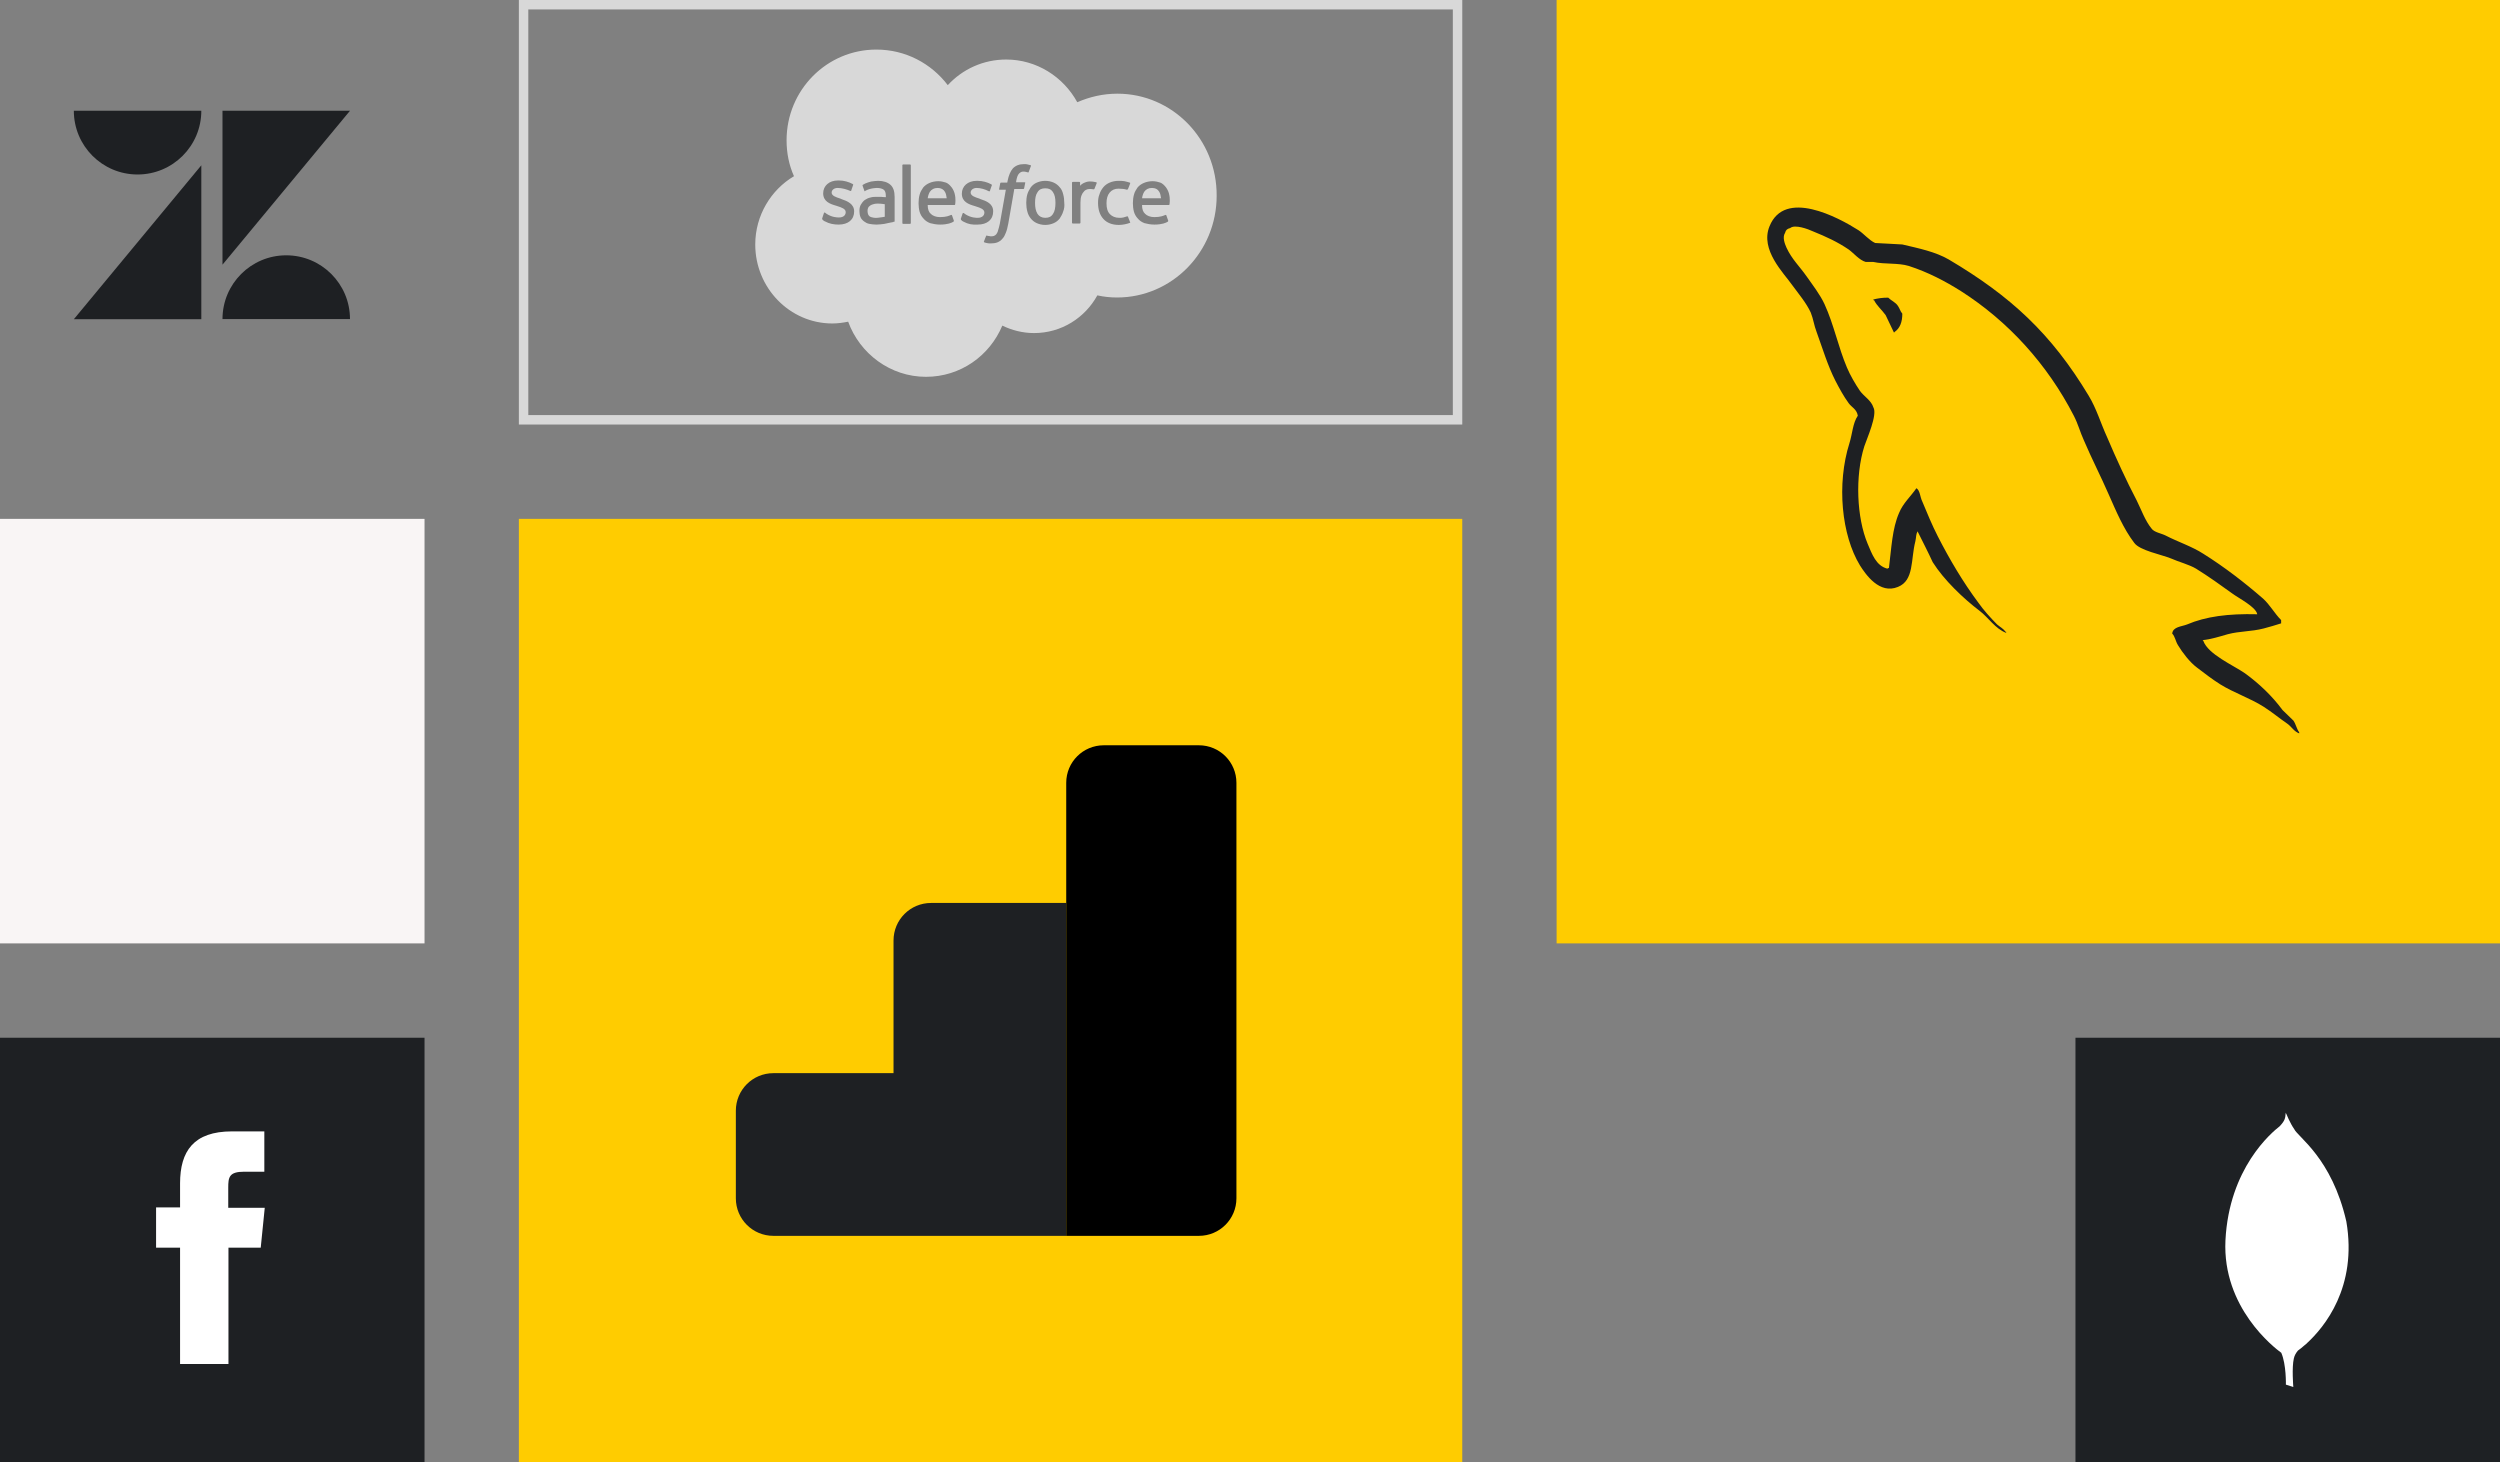
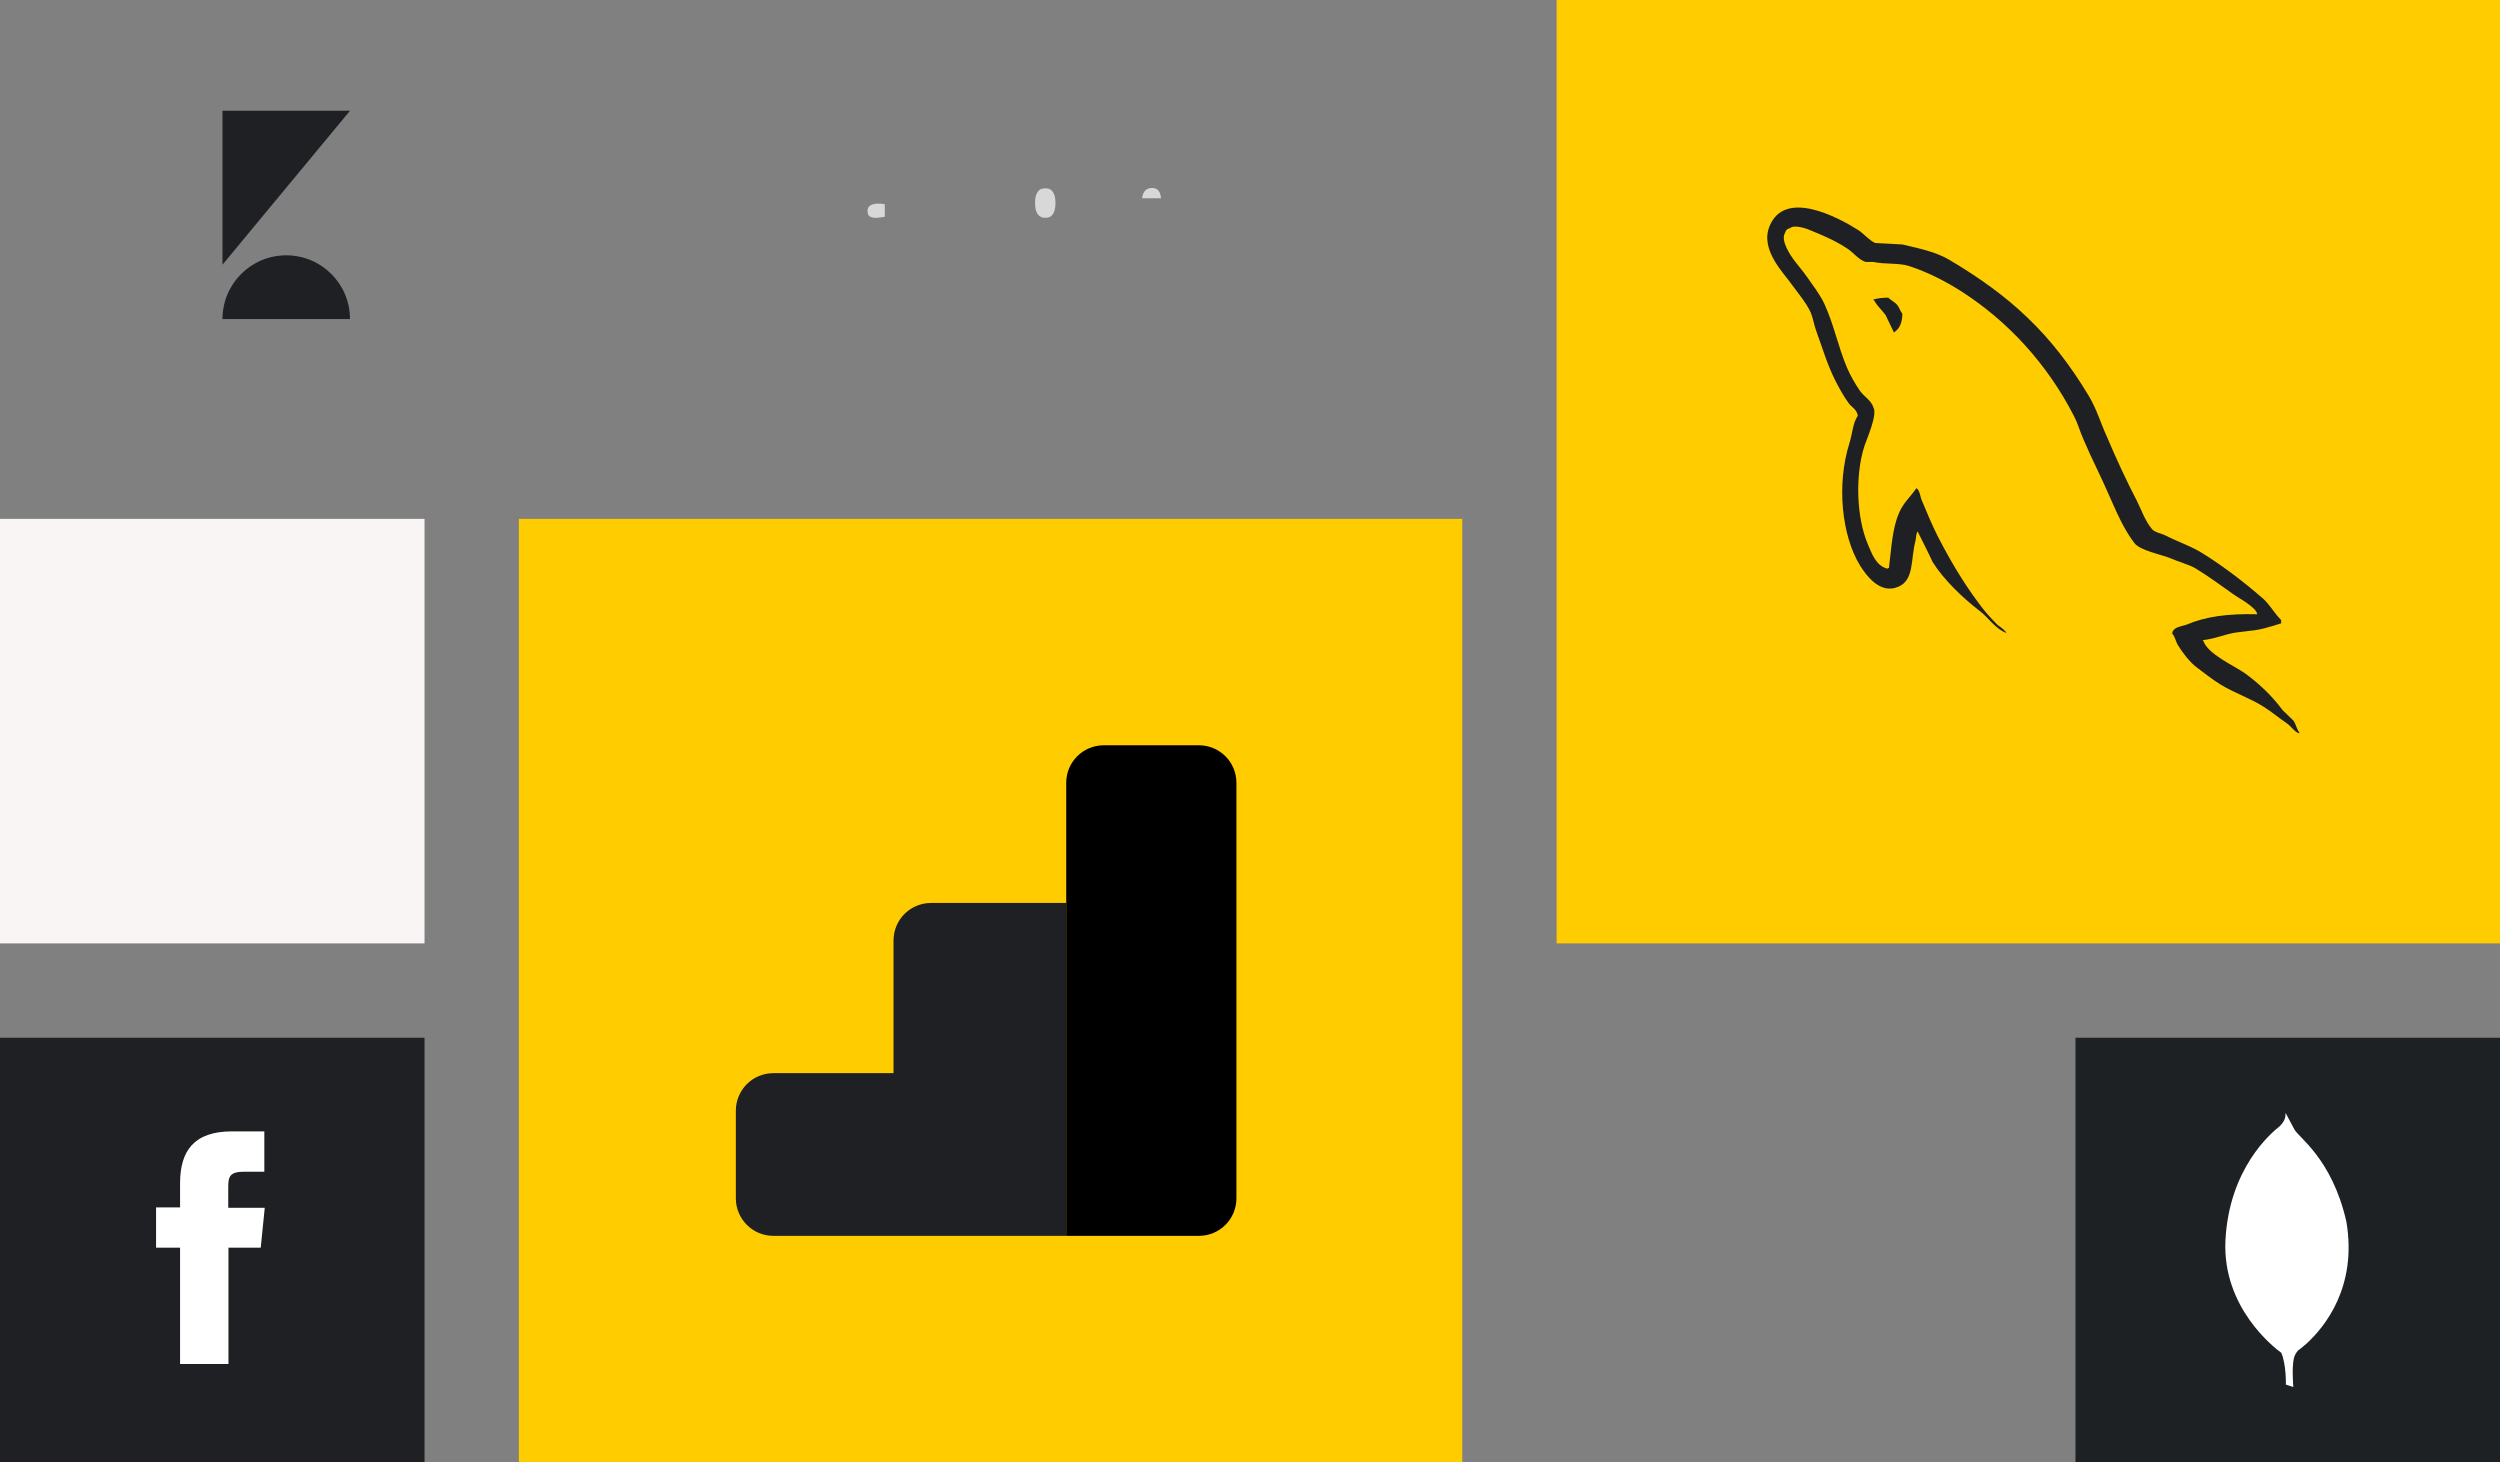
<svg xmlns="http://www.w3.org/2000/svg" width="265px" height="155px" viewBox="0 0 265 155" version="1.1">
  <rect x="0" y="0" width="265" height="155" fill="#808080" stroke="none" />
  <title>asset-features-sources</title>
  <desc>Created with Sketch.</desc>
  <defs />
  <g id="Home-2018-update" stroke="none" stroke-width="1" fill="none" fill-rule="evenodd">
    <g id="Home-2018-update-Copy-2" transform="translate(-247, -2402)">
      <g id="asset-features-sources" transform="translate(247, 2402)">
        <g id="Zendesk" transform="translate(7.826, 11.739)" fill="#1E2023">
-           <polygon id="Fill-1" points="0 22.099 13.514 22.099 13.514 5.783" />
-           <path d="M13.514,0 C13.514,3.732 10.489,6.757 6.757,6.757 C3.025,6.757 0,3.732 0,0 L13.514,0 Z" id="Fill-2" />
          <path d="M15.758,22.082 C15.758,18.35 18.783,15.324 22.515,15.324 C26.247,15.324 29.273,18.35 29.273,22.082 L15.758,22.082 Z" id="Fill-4" />
          <polygon id="Fill-7" points="15.758 16.316 15.758 0 29.274 0" />
        </g>
        <g id="Facebook" transform="translate(0, 110)">
          <rect id="Rectangle-55" fill="#1E2023" x="0" y="0" width="45" height="45" />
          <path d="M28.064,18.026 L24.194,18.026 L24.194,15.889 C24.194,14.786 24.284,14.201 25.882,14.201 L28.019,14.201 L28.019,9.926 L24.599,9.926 C20.527,9.926 19.087,12.019 19.087,15.439 L19.087,17.981 L16.544,17.981 L16.544,22.256 L19.087,22.256 L19.087,34.586 L24.217,34.586 L24.217,22.256 L27.637,22.256 L28.064,18.026 Z" id="facebook" fill="#FFFFFF" />
        </g>
        <g id="mySQL" transform="translate(165, 0)">
          <rect id="Rectangle-55" fill="#FFCC00" x="0" y="0" width="100" height="100" />
          <path d="M74.267,65.111 C71.197,65.034 68.821,65.342 66.827,66.193 C66.251,66.424 65.333,66.424 65.253,67.158 C65.562,67.467 65.599,67.968 65.87,68.395 C66.329,69.167 67.132,70.208 67.863,70.75 C68.668,71.368 69.473,71.984 70.319,72.524 C71.813,73.455 73.501,73.994 74.956,74.921 C75.802,75.461 76.643,76.155 77.49,76.736 C77.91,77.045 78.177,77.547 78.715,77.739 L78.715,77.622 C78.446,77.275 78.37,76.773 78.103,76.385 C77.72,76.001 77.335,75.651 76.951,75.268 C75.838,73.761 74.456,72.45 72.964,71.368 C71.736,70.517 69.05,69.357 68.553,67.933 C68.553,67.933 68.514,67.892 68.476,67.854 C69.319,67.776 70.319,67.467 71.123,67.232 C72.425,66.885 73.614,66.964 74.956,66.617 C75.57,66.462 76.184,66.267 76.8,66.077 L76.8,65.728 C76.106,65.034 75.611,64.105 74.881,63.449 C72.927,61.751 70.777,60.092 68.553,58.7 C67.363,57.927 65.829,57.427 64.563,56.769 C64.105,56.536 63.338,56.423 63.069,56.034 C62.378,55.185 61.994,54.066 61.496,53.061 C60.385,50.939 59.309,48.585 58.352,46.34 C57.662,44.835 57.24,43.331 56.396,41.94 C52.444,35.374 48.15,31.398 41.554,27.497 C40.135,26.684 38.447,26.337 36.646,25.913 C35.686,25.871 34.728,25.797 33.769,25.759 C33.155,25.488 32.54,24.753 32.004,24.406 C29.817,23.016 24.182,20.005 22.571,23.981 C21.536,26.493 24.105,28.963 24.987,30.238 C25.639,31.126 26.484,32.131 26.941,33.134 C27.21,33.791 27.287,34.487 27.557,35.181 C28.17,36.88 28.744,38.773 29.551,40.357 C29.972,41.168 30.431,42.019 30.968,42.749 C31.278,43.177 31.813,43.367 31.928,44.065 C31.393,44.835 31.351,45.995 31.045,46.96 C29.665,51.325 30.202,56.731 32.158,59.936 C32.77,60.901 34.229,63.026 36.185,62.212 C37.911,61.519 37.527,59.318 38.026,57.388 C38.14,56.921 38.063,56.615 38.293,56.306 L38.293,56.385 C38.829,57.464 39.368,58.504 39.867,59.589 C41.056,61.48 43.125,63.449 44.854,64.761 C45.771,65.459 46.5,66.654 47.651,67.081 L47.651,66.964 L47.575,66.964 C47.344,66.617 47,66.462 46.693,66.193 C46.002,65.497 45.237,64.647 44.698,63.875 C43.088,61.713 41.667,59.318 40.404,56.846 C39.789,55.646 39.254,54.334 38.754,53.138 C38.524,52.677 38.524,51.979 38.14,51.749 C37.563,52.597 36.723,53.332 36.301,54.371 C35.571,56.034 35.496,58.081 35.226,60.206 C35.072,60.246 35.149,60.206 35.072,60.282 C33.846,59.973 33.424,58.7 32.963,57.621 C31.813,54.876 31.619,50.473 32.618,47.307 C32.885,46.497 34.039,43.949 33.577,43.177 C33.346,42.439 32.579,42.019 32.158,41.437 C31.66,40.703 31.12,39.778 30.779,38.966 C29.858,36.804 29.395,34.409 28.401,32.246 C27.94,31.241 27.134,30.198 26.484,29.273 C25.753,28.23 24.949,27.497 24.373,26.263 C24.182,25.836 23.914,25.141 24.219,24.679 C24.296,24.37 24.45,24.253 24.758,24.175 C25.254,23.751 26.674,24.29 27.172,24.522 C28.592,25.099 29.781,25.644 30.968,26.452 C31.505,26.84 32.081,27.573 32.77,27.768 L33.577,27.768 C34.804,28.036 36.185,27.843 37.337,28.192 C39.368,28.848 41.208,29.814 42.858,30.856 C47.88,34.062 52.023,38.62 54.822,44.065 C55.282,44.951 55.475,45.763 55.897,46.688 C56.702,48.585 57.7,50.515 58.504,52.367 C59.309,54.182 60.078,56.034 61.229,57.542 C61.803,58.353 64.105,58.777 65.14,59.202 C65.906,59.549 67.096,59.858 67.787,60.282 C69.091,61.092 70.393,62.02 71.622,62.91 C72.234,63.373 74.151,64.338 74.267,65.111" id="Fill-12" fill="#1E2023" />
          <path d="M35.149,31.55 C34.498,31.55 34.04,31.629 33.577,31.744 L33.577,31.822 L33.652,31.822 C33.962,32.438 34.498,32.866 34.879,33.406 C35.188,34.024 35.456,34.64 35.763,35.258 C35.801,35.221 35.838,35.18 35.838,35.18 C36.378,34.796 36.646,34.178 36.646,33.249 C36.415,32.978 36.378,32.71 36.186,32.438 C35.955,32.053 35.456,31.86 35.149,31.55" id="Fill-14" fill="#1E2124" />
        </g>
        <polygon id="blank-square" fill="#F9F5F5" points="0 100 45 100 45 55 0 55" />
        <g id="Google-Analytics" transform="translate(55, 55)">
          <rect id="Rectangle-55" fill="#FFCC00" x="0" y="0" width="100" height="100" />
          <path d="M39.714,44.694 L39.714,58.755 L26.98,58.755 C24.778,58.755 23,60.533 23,62.735 L23,72.02 C23,74.222 24.778,76 26.98,76 L58.02,76 L58.02,61.673 L58.02,58.755 L58.02,40.714 L43.694,40.714 C41.492,40.714 39.714,42.492 39.714,44.694 L48.894,68.069" id="Fill-11" fill="#1E2023" />
          <path d="M72.082,76 L58.02,76 L58.02,27.98 C58.02,25.778 59.798,24 62,24 L72.082,24 C74.284,24 76.061,25.778 76.061,27.98 L76.061,72.02 C76.061,74.222 74.284,76 72.082,76" id="Fill-13" fill="#000000" />
          <path d="M58.02,76 L72.082,76 C74.284,76 76.061,74.222 76.061,72.02 L76.061,59.286 L58.02,40.184 L58.02,76 Z" id="Fill-16" />
        </g>
        <g id="MongoDB" transform="translate(220, 110)">
          <rect id="Rectangle-55" fill="#1E2124" x="0" y="0" width="45" height="45" />
-           <path d="M28.711,19.473 C27.176,12.749 23.57,10.527 23.186,9.684 C22.764,9.091 22.323,8.018 22.323,8.018 L22.324,8.064 C22.311,8.011 22.299,7.97 22.285,7.941 C22.247,8.535 22.208,8.784 21.652,9.378 C20.77,10.068 16.281,13.822 15.897,21.485 C15.558,28.61 21.067,32.854 21.816,33.396 C22.355,34.632 22.304,36.771 22.304,36.771 L23.091,37.021 C23.091,37.021 22.918,34.952 23.148,33.994 C23.216,33.671 23.386,33.392 23.583,33.16 C23.72,33.063 24.046,32.822 24.474,32.434 C24.509,32.414 24.529,32.404 24.529,32.404 C24.529,32.398 24.528,32.391 24.528,32.385 C26.357,30.708 29.909,26.454 28.711,19.473" id="mongo" fill="#FFFFFF" />
+           <path d="M28.711,19.473 C27.176,12.749 23.57,10.527 23.186,9.684 L22.324,8.064 C22.311,8.011 22.299,7.97 22.285,7.941 C22.247,8.535 22.208,8.784 21.652,9.378 C20.77,10.068 16.281,13.822 15.897,21.485 C15.558,28.61 21.067,32.854 21.816,33.396 C22.355,34.632 22.304,36.771 22.304,36.771 L23.091,37.021 C23.091,37.021 22.918,34.952 23.148,33.994 C23.216,33.671 23.386,33.392 23.583,33.16 C23.72,33.063 24.046,32.822 24.474,32.434 C24.509,32.414 24.529,32.404 24.529,32.404 C24.529,32.398 24.528,32.391 24.528,32.385 C26.357,30.708 29.909,26.454 28.711,19.473" id="mongo" fill="#FFFFFF" />
        </g>
        <g id="Salesforce" transform="translate(55, 0)">
-           <path d="M0.5,44.5 L99.5,44.5 L99.5,0.5 L0.5,0.5 L0.5,44.5 Z" id="Fill-1" stroke="#D8D8D8" />
          <g id="salesofrce" transform="translate(25, 5)" fill="#D8D8D8">
            <path d="M13.823,16.656 C13.823,16.656 13.45,16.581 13.04,16.581 C12.48,16.581 12.219,16.807 12.219,16.807 C12.033,16.92 11.958,17.109 11.958,17.373 C11.958,17.524 11.995,17.674 12.033,17.75 C12.07,17.825 12.07,17.825 12.182,17.938 C12.182,17.938 12.443,18.127 13.002,18.089 C13.413,18.051 13.786,17.976 13.786,17.976 L13.786,16.656 L13.823,16.656 Z" id="Fill-27" />
-             <path d="M19.382,14.922 C19.009,14.922 18.748,15.073 18.561,15.337 C18.449,15.525 18.375,15.751 18.337,16.015 L20.352,16.015 C20.315,15.751 20.277,15.525 20.165,15.337 C20.016,15.073 19.755,14.922 19.382,14.922" id="Fill-28" />
            <path d="M30.798,14.96 C30.424,14.96 30.163,15.073 29.977,15.374 C29.79,15.638 29.716,16.015 29.716,16.506 C29.716,16.996 29.79,17.373 29.977,17.674 C30.163,17.938 30.424,18.089 30.798,18.089 C31.171,18.089 31.432,17.976 31.618,17.674 C31.805,17.411 31.879,16.996 31.879,16.506 C31.879,16.015 31.805,15.638 31.618,15.374 C31.432,15.073 31.171,14.96 30.798,14.96" id="Fill-29" />
            <path d="M42.101,14.922 C41.728,14.922 41.467,15.073 41.281,15.337 C41.169,15.525 41.094,15.751 41.057,16.015 L43.071,16.015 C43.034,15.751 42.997,15.525 42.885,15.337 C42.736,15.073 42.474,14.922 42.101,14.922" id="Fill-30" />
-             <path d="M43.967,16.656 C43.967,16.732 43.892,16.732 43.892,16.732 L41.057,16.732 C41.057,17.184 41.169,17.486 41.393,17.674 C41.579,17.863 41.915,18.014 42.362,18.014 C43.034,18.014 43.332,17.863 43.519,17.788 C43.519,17.788 43.594,17.75 43.631,17.825 L43.817,18.353 C43.855,18.429 43.817,18.466 43.78,18.504 C43.594,18.617 43.183,18.806 42.362,18.806 C41.952,18.806 41.616,18.73 41.318,18.655 C41.019,18.542 40.796,18.391 40.609,18.165 C40.423,17.976 40.273,17.712 40.199,17.448 C40.124,17.184 40.087,16.845 40.087,16.543 C40.087,16.204 40.124,15.902 40.199,15.638 C40.273,15.337 40.423,15.11 40.572,14.884 C40.758,14.658 40.982,14.507 41.243,14.394 C41.504,14.281 41.84,14.206 42.176,14.206 C42.474,14.206 42.773,14.281 42.997,14.356 C43.183,14.432 43.37,14.583 43.519,14.771 C43.631,14.884 43.817,15.186 43.892,15.45 C44.079,16.091 43.967,16.619 43.967,16.656 L43.967,16.656 Z M39.788,18.617 C39.49,18.73 39.042,18.843 38.595,18.843 C37.886,18.843 37.326,18.617 36.953,18.202 C36.58,17.788 36.393,17.222 36.393,16.506 C36.393,16.166 36.431,15.865 36.543,15.601 C36.617,15.337 36.767,15.073 36.953,14.847 C37.14,14.62 37.363,14.469 37.625,14.356 C37.886,14.243 38.221,14.168 38.557,14.168 C38.781,14.168 39.005,14.168 39.191,14.206 C39.378,14.243 39.639,14.319 39.751,14.356 C39.788,14.356 39.826,14.394 39.788,14.469 C39.714,14.696 39.639,14.847 39.565,15.035 C39.527,15.11 39.453,15.11 39.453,15.11 C39.191,15.035 38.93,14.997 38.557,14.997 C38.147,14.997 37.848,15.148 37.625,15.412 C37.401,15.676 37.289,16.053 37.289,16.543 C37.289,17.071 37.401,17.448 37.662,17.712 C37.886,17.938 38.221,18.089 38.632,18.089 C38.781,18.089 38.968,18.089 39.08,18.051 C39.229,18.014 39.341,17.976 39.453,17.938 C39.453,17.938 39.527,17.901 39.565,17.976 L39.788,18.542 C39.826,18.579 39.788,18.617 39.788,18.617 L39.788,18.617 Z M36.02,14.997 C36.02,15.035 35.983,15.073 35.908,15.073 C35.908,15.073 35.759,15.035 35.61,15.035 C35.498,15.035 35.349,15.035 35.237,15.073 C35.125,15.11 34.976,15.186 34.901,15.299 C34.789,15.412 34.715,15.525 34.64,15.714 C34.565,15.902 34.528,16.166 34.528,16.468 L34.528,18.617 C34.528,18.655 34.491,18.692 34.454,18.692 L33.707,18.692 C33.67,18.692 33.633,18.655 33.633,18.617 L33.633,14.356 C33.633,14.319 33.67,14.281 33.707,14.281 L34.416,14.281 C34.454,14.281 34.491,14.319 34.491,14.356 L34.491,14.696 C34.603,14.545 34.789,14.432 34.976,14.356 C35.162,14.281 35.349,14.206 35.722,14.243 C35.908,14.243 36.132,14.319 36.207,14.319 C36.207,14.319 36.282,14.356 36.244,14.432 C36.207,14.507 36.058,14.884 36.02,14.997 L36.02,14.997 Z M32.7,17.411 C32.626,17.674 32.476,17.938 32.327,18.165 C32.141,18.391 31.954,18.542 31.693,18.655 C31.432,18.768 31.133,18.843 30.798,18.843 C30.462,18.843 30.163,18.768 29.902,18.655 C29.641,18.542 29.417,18.353 29.268,18.165 C29.081,17.938 28.97,17.712 28.895,17.411 C28.82,17.147 28.783,16.807 28.783,16.506 C28.783,16.166 28.82,15.865 28.895,15.601 C28.97,15.337 29.119,15.073 29.268,14.847 C29.455,14.62 29.641,14.469 29.902,14.356 C30.163,14.243 30.462,14.168 30.798,14.168 C31.133,14.168 31.432,14.243 31.693,14.356 C31.954,14.469 32.178,14.658 32.327,14.847 C32.514,15.035 32.626,15.299 32.7,15.601 C32.775,15.865 32.812,16.204 32.812,16.506 C32.849,16.807 32.812,17.147 32.7,17.411 L32.7,17.411 Z M28.559,14.96 C28.559,15.035 28.447,15.035 28.447,15.035 L27.515,15.035 L26.88,18.692 C26.806,19.07 26.731,19.409 26.619,19.673 C26.507,19.937 26.433,20.125 26.246,20.314 C26.097,20.502 25.91,20.615 25.724,20.691 C25.537,20.766 25.276,20.804 25.015,20.804 C24.903,20.804 24.754,20.804 24.605,20.766 C24.493,20.729 24.418,20.729 24.344,20.691 C24.306,20.691 24.269,20.615 24.306,20.578 C24.344,20.502 24.493,20.05 24.53,20.012 C24.567,19.937 24.642,19.974 24.642,19.974 C24.679,20.012 24.717,20.012 24.791,20.012 C24.866,20.012 24.94,20.05 25.015,20.05 C25.127,20.05 25.239,20.05 25.351,20.012 C25.463,19.974 25.537,19.899 25.612,19.824 C25.687,19.711 25.761,19.597 25.799,19.409 C25.873,19.22 25.91,18.994 25.985,18.692 L26.619,15.11 L25.985,15.11 C25.91,15.11 25.873,15.073 25.91,15.035 L26.022,14.432 C26.022,14.356 26.134,14.356 26.134,14.356 L26.768,14.356 L26.806,14.168 C26.918,13.602 27.104,13.15 27.365,12.848 C27.664,12.547 28.037,12.396 28.559,12.396 C28.708,12.396 28.82,12.396 28.932,12.433 C29.044,12.471 29.119,12.471 29.231,12.509 C29.268,12.509 29.305,12.547 29.268,12.622 L29.044,13.225 C29.044,13.263 29.007,13.301 28.932,13.263 C28.895,13.263 28.858,13.263 28.783,13.225 C28.708,13.225 28.634,13.188 28.559,13.188 C28.447,13.188 28.335,13.188 28.261,13.225 C28.186,13.263 28.112,13.301 28.037,13.376 C27.962,13.451 27.888,13.565 27.85,13.678 C27.738,13.979 27.701,14.319 27.701,14.319 L28.596,14.319 C28.671,14.319 28.708,14.356 28.671,14.394 L28.559,14.96 Z M22.143,18.504 C22.031,18.466 21.956,18.391 21.881,18.315 C21.881,18.315 21.844,18.278 21.844,18.202 L22.031,17.637 C22.068,17.561 22.143,17.561 22.18,17.599 C22.217,17.637 22.292,17.674 22.329,17.712 C22.926,18.089 23.448,18.089 23.635,18.089 C24.082,18.089 24.344,17.863 24.344,17.524 C24.344,17.184 23.933,17.033 23.448,16.883 L23.336,16.845 C22.665,16.656 21.956,16.392 21.956,15.525 C21.956,14.733 22.59,14.168 23.523,14.168 L23.635,14.168 C24.157,14.168 24.679,14.319 25.09,14.545 C25.127,14.583 25.164,14.62 25.127,14.658 C25.127,14.696 24.94,15.148 24.94,15.224 C24.903,15.337 24.791,15.261 24.791,15.261 C24.455,15.073 23.933,14.922 23.523,14.922 C23.15,14.922 22.889,15.148 22.889,15.412 C22.889,15.751 23.336,15.902 23.821,16.053 L23.896,16.091 C24.567,16.317 25.276,16.581 25.276,17.411 C25.276,18.278 24.642,18.806 23.635,18.806 C23.112,18.843 22.627,18.768 22.143,18.504 L22.143,18.504 Z M21.247,16.656 C21.247,16.732 21.173,16.732 21.173,16.732 L18.337,16.732 C18.337,17.184 18.449,17.486 18.673,17.674 C18.86,17.863 19.195,18.014 19.643,18.014 C20.315,18.014 20.613,17.863 20.799,17.788 C20.799,17.788 20.874,17.75 20.911,17.825 L21.098,18.353 C21.135,18.429 21.098,18.466 21.061,18.504 C20.874,18.617 20.464,18.806 19.643,18.806 C19.233,18.806 18.897,18.73 18.598,18.655 C18.3,18.542 18.076,18.391 17.89,18.165 C17.703,17.976 17.554,17.712 17.479,17.448 C17.405,17.184 17.367,16.845 17.367,16.543 C17.367,16.204 17.405,15.902 17.479,15.638 C17.554,15.337 17.703,15.11 17.852,14.884 C18.039,14.658 18.263,14.507 18.524,14.394 C18.785,14.281 19.121,14.206 19.456,14.206 C19.755,14.206 20.053,14.281 20.277,14.356 C20.464,14.432 20.65,14.583 20.799,14.771 C20.911,14.884 21.098,15.186 21.173,15.45 C21.359,16.091 21.247,16.619 21.247,16.656 L21.247,16.656 Z M16.547,18.655 C16.547,18.692 16.509,18.73 16.472,18.73 L15.726,18.73 C15.689,18.73 15.651,18.692 15.651,18.655 L15.651,12.509 C15.651,12.471 15.689,12.433 15.726,12.433 L16.472,12.433 C16.509,12.433 16.547,12.471 16.547,12.509 L16.547,18.655 Z M14.644,18.542 C14.644,18.542 14.532,18.579 14.457,18.579 C14.346,18.617 14.01,18.655 13.749,18.73 C13.45,18.768 13.189,18.806 12.891,18.806 C12.629,18.806 12.368,18.768 12.144,18.73 C11.921,18.692 11.734,18.579 11.585,18.466 C11.436,18.353 11.286,18.202 11.212,18.014 C11.137,17.825 11.1,17.599 11.1,17.373 C11.1,17.109 11.137,16.883 11.249,16.694 C11.361,16.506 11.473,16.355 11.659,16.204 C11.846,16.091 12.033,15.978 12.256,15.94 C12.48,15.865 12.704,15.865 12.965,15.865 L13.413,15.865 C13.413,15.865 13.637,15.902 13.898,15.902 L13.898,15.789 C13.898,15.412 13.823,15.224 13.674,15.11 C13.525,14.997 13.264,14.922 12.965,14.922 C12.965,14.922 12.256,14.922 11.734,15.224 C11.697,15.224 11.697,15.261 11.697,15.261 C11.697,15.261 11.622,15.299 11.622,15.224 L11.436,14.696 C11.398,14.62 11.473,14.583 11.473,14.583 C11.734,14.394 12.331,14.243 12.331,14.243 C12.555,14.206 12.891,14.168 13.077,14.168 C13.637,14.168 14.084,14.319 14.383,14.583 C14.681,14.847 14.83,15.261 14.83,15.865 L14.83,18.504 C14.719,18.466 14.719,18.542 14.644,18.542 L14.644,18.542 Z M10.54,17.411 C10.54,18.278 9.906,18.806 8.899,18.806 C8.414,18.806 7.929,18.73 7.444,18.466 C7.332,18.429 7.257,18.353 7.183,18.278 C7.183,18.278 7.145,18.24 7.145,18.165 L7.332,17.599 C7.369,17.486 7.444,17.524 7.481,17.561 C7.518,17.599 7.593,17.637 7.63,17.674 C8.227,18.051 8.75,18.051 8.936,18.051 C9.384,18.051 9.645,17.825 9.645,17.486 C9.645,17.147 9.235,16.996 8.75,16.845 L8.638,16.807 C7.966,16.619 7.257,16.355 7.257,15.488 C7.257,14.696 7.892,14.13 8.824,14.13 L8.936,14.13 C9.458,14.13 9.981,14.281 10.391,14.507 C10.428,14.545 10.466,14.583 10.428,14.62 C10.428,14.658 10.242,15.11 10.242,15.186 C10.205,15.299 10.093,15.224 10.093,15.224 C9.757,15.073 9.235,14.922 8.787,14.922 C8.414,14.922 8.153,15.148 8.153,15.412 C8.153,15.751 8.6,15.902 9.085,16.053 L9.16,16.091 C9.831,16.317 10.54,16.619 10.54,17.411 L10.54,17.411 Z M38.445,4.93 C36.916,4.93 35.498,5.269 34.192,5.835 C32.7,3.12 29.865,1.31 26.657,1.31 C24.232,1.31 22.031,2.328 20.464,4.025 C18.71,1.725 15.987,0.255 12.891,0.255 C7.63,0.255 3.377,4.553 3.377,9.869 C3.377,11.227 3.639,12.509 4.161,13.678 C1.736,15.11 0.057,17.825 0.057,20.917 C0.057,25.517 3.713,29.288 8.227,29.288 C8.787,29.288 9.346,29.212 9.906,29.099 C11.137,32.493 14.383,34.943 18.151,34.943 C21.807,34.943 24.903,32.719 26.246,29.514 C27.253,30.004 28.41,30.306 29.604,30.306 C32.514,30.306 35.013,28.684 36.319,26.309 C36.99,26.46 37.699,26.535 38.408,26.535 C44.228,26.535 48.966,21.709 48.966,15.751 C49.003,9.756 44.265,4.93 38.445,4.93 L38.445,4.93 Z" id="Fill-31" />
          </g>
        </g>
      </g>
    </g>
  </g>
</svg>